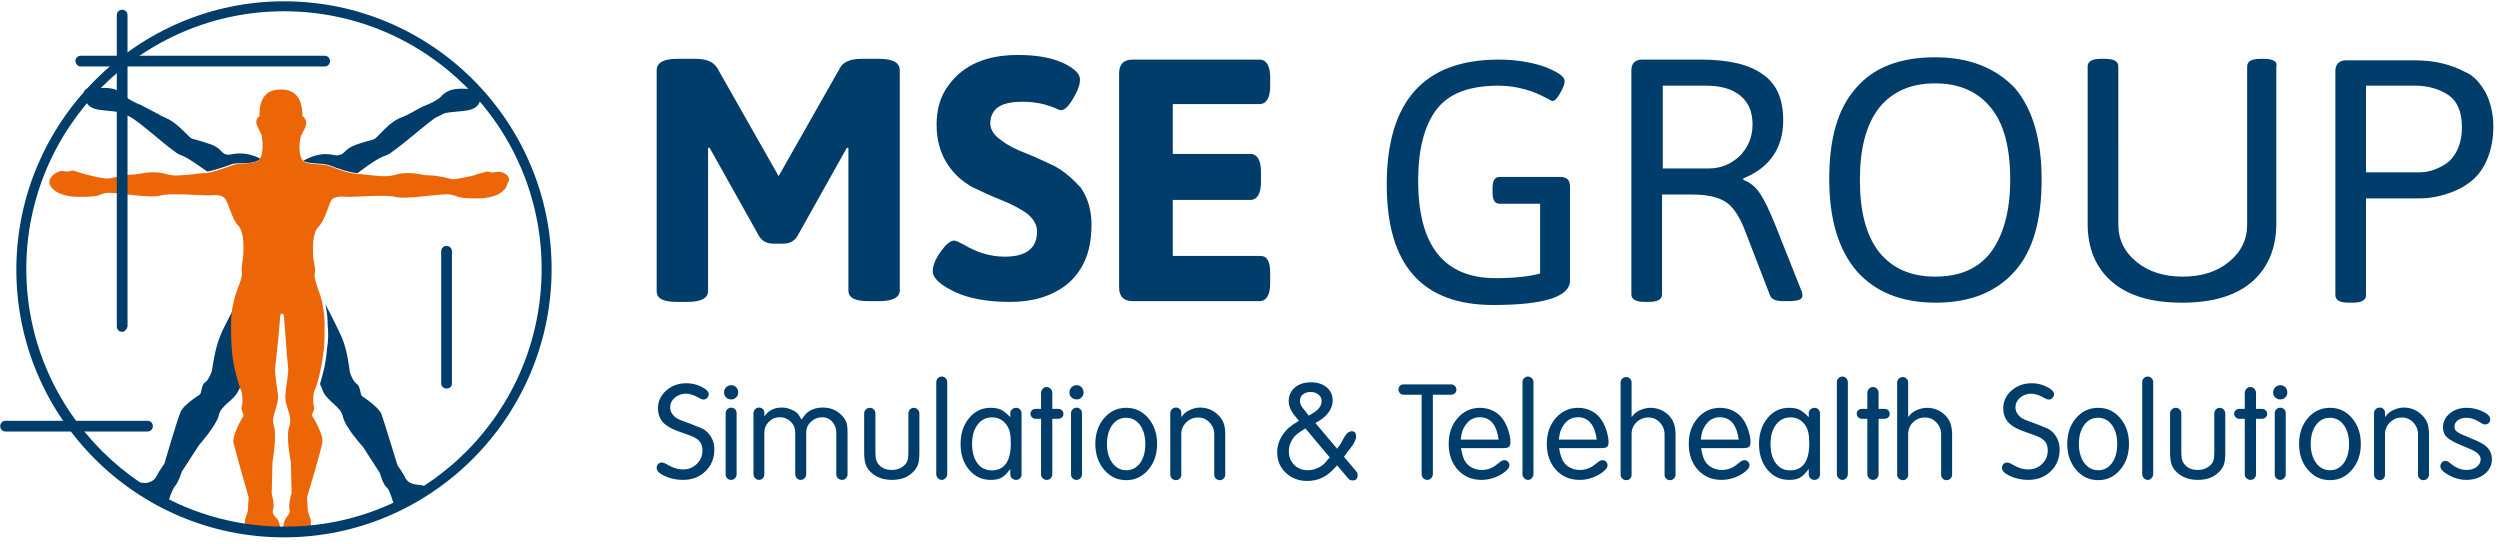
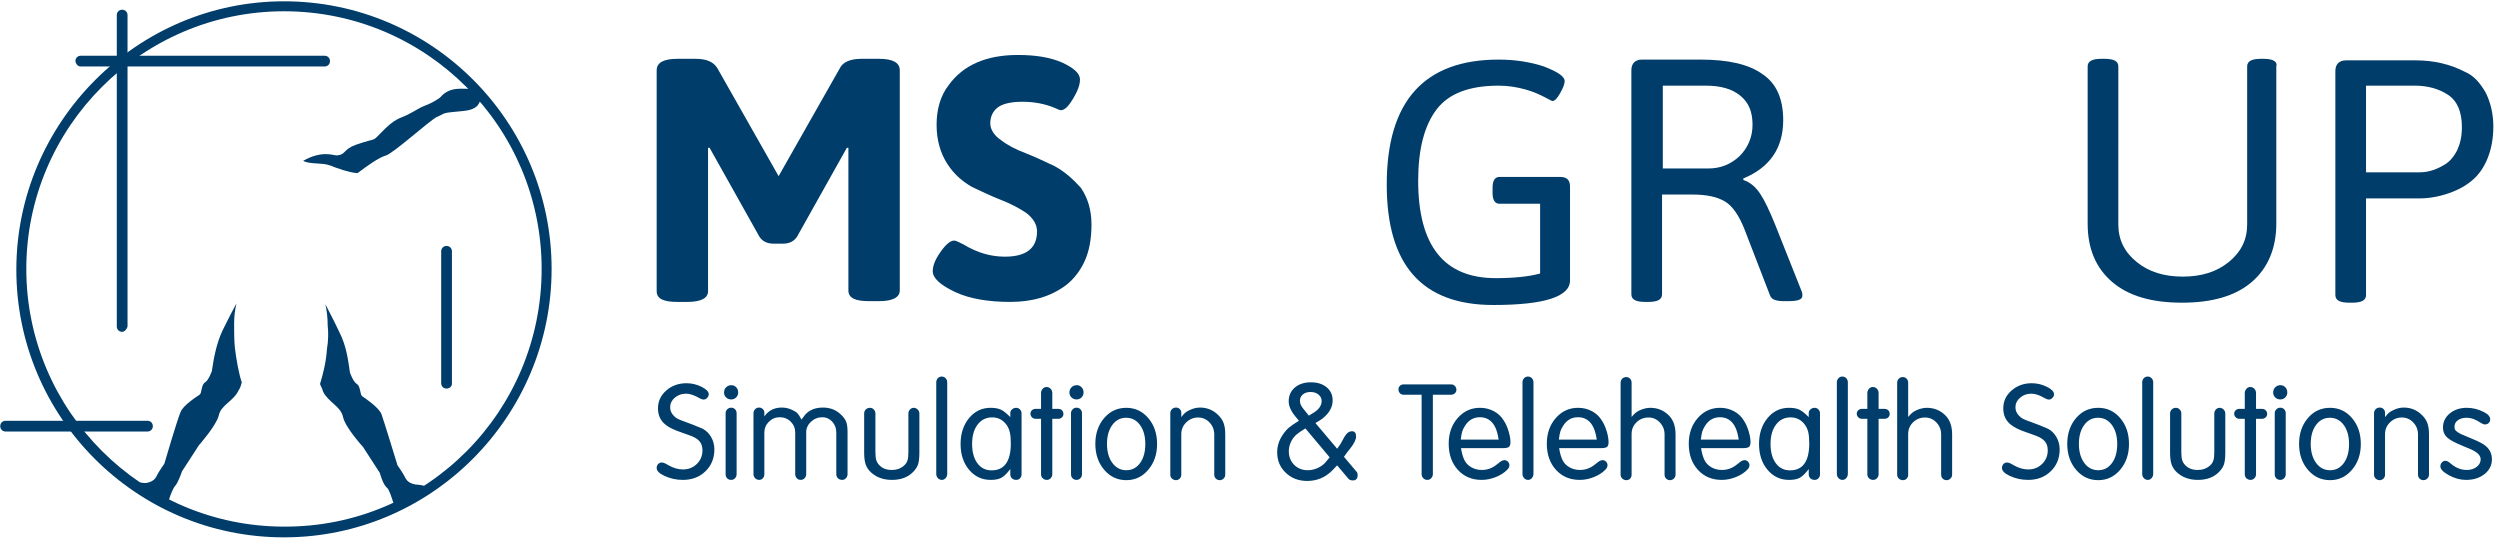
<svg xmlns="http://www.w3.org/2000/svg" width="326" height="71" viewBox="0 0 326 71" fill="none">
  <path d="M19.931 55.57C19.931 55.17 19.631 54.87 19.231 54.87H0.731C0.331 54.87 0.031 55.17 0.031 55.57C0.031 55.97 0.331 56.27 0.731 56.27H19.23C19.631 56.27 19.931 55.97 19.931 55.57Z" fill="#003D6A" />
  <path d="M10.53 8.67H42.33C42.73 8.67 43.03 8.37 43.03 7.97C43.03 7.57 42.73 7.27 42.33 7.27H10.53C10.131 7.27 9.831 7.57 9.831 7.97C9.93 8.47 10.23 8.67 10.53 8.67Z" fill="#003D6A" />
  <path d="M43.03 21.57C44.03 21.97 45.43 22.47 46.53 22.57H46.63C47.83 21.67 49.331 20.57 50.331 20.27C51.331 19.97 55.831 15.87 56.931 15.27C58.331 14.67 57.331 14.77 60.431 14.47C62.531 14.27 62.531 13.27 62.73 12.77C62.831 12.37 63.13 11.47 61.53 11.57C60.431 11.67 58.73 11.17 57.43 12.67C57.13 12.97 56.03 13.57 55.43 13.77C54.83 13.97 54.13 14.47 53.13 14.97C52.13 15.47 51.531 15.37 49.631 17.37C48.431 18.57 49.331 17.87 46.43 18.87C44.73 19.47 45.13 20.17 43.93 20.27C43.43 20.27 42.03 19.57 39.53 20.97C40.43 21.47 41.931 21.17 43.03 21.57V21.57Z" fill="#003D6A" />
-   <path d="M33.73 20.87C33.831 20.87 33.831 20.77 33.93 20.67C31.631 19.57 30.33 20.17 29.83 20.17C28.73 20.17 29.13 19.37 27.33 18.77C24.43 17.77 25.33 18.47 24.13 17.27C22.13 15.27 21.53 15.47 20.63 14.87C19.63 14.37 18.93 13.97 18.33 13.67C17.73 13.47 16.63 12.87 16.33 12.57C15.03 11.07 13.33 11.57 12.23 11.47C10.63 11.37 10.93 12.271 11.03 12.67C11.23 13.17 11.23 14.171 13.33 14.37C16.33 14.671 15.43 14.57 16.83 15.171C18.03 15.671 22.43 19.771 23.43 20.171C24.43 20.471 25.83 21.57 27.03 22.37C28.23 22.171 30.33 21.37 30.33 21.37C31.33 21.17 32.93 21.47 33.73 20.87V20.87Z" fill="#003D6A" />
  <path d="M30.53 42.17C30.53 41.27 30.63 40.47 30.83 39.57C30.33 40.47 29.73 41.67 29.03 43.07C28.13 44.97 27.83 47.07 27.63 48.37C27.63 48.37 27.23 49.57 26.73 49.87C26.23 50.17 26.33 51.27 26.03 51.47C25.73 51.67 23.83 52.87 23.53 53.77C23.13 54.67 21.43 60.47 21.43 60.47C21.43 60.47 20.73 61.47 20.53 61.87C20.33 62.27 20.131 62.77 19.13 62.969C18.53 63.07 18.13 62.669 17.93 63.27C17.83 63.469 20.431 64.97 21.23 65.47C21.53 65.67 21.93 65.57 22.03 65.17C22.23 64.47 22.631 63.57 22.831 63.369C23.23 62.969 23.73 61.469 23.73 61.469L25.931 58.069C25.931 58.069 28.23 55.469 28.53 54.169C28.831 52.769 30.43 52.369 31.13 50.869C31.33 50.569 31.43 50.269 31.53 49.869C31.13 48.669 30.83 46.969 30.63 45.369C30.53 44.37 30.53 43.17 30.53 42.17V42.17Z" fill="#003D6A" />
  <path d="M42.63 45.57C42.53 47.17 42.13 48.77 41.731 50.07C41.831 50.37 42.031 50.67 42.13 51.07C42.83 52.47 44.43 52.97 44.73 54.37C45.031 55.77 47.33 58.27 47.33 58.27L49.53 61.67C49.53 61.67 49.93 63.17 50.43 63.57C50.73 63.77 51.031 64.77 51.23 65.37C51.331 65.77 51.831 66.07 52.13 65.87C53.03 65.37 55.63 64.17 55.53 63.77C55.53 63.17 54.73 63.27 54.13 63.17C53.13 62.97 52.931 62.47 52.73 62.07C52.531 61.67 51.831 60.67 51.831 60.67C51.831 60.67 50.03 54.77 49.731 53.97C49.331 53.071 47.531 51.87 47.231 51.67C46.931 51.471 47.031 50.37 46.531 50.071C46.031 49.771 45.631 48.571 45.631 48.571C45.431 47.27 45.231 45.17 44.231 43.27C43.631 41.97 42.931 40.671 42.431 39.67C42.63 40.57 42.731 41.471 42.731 42.47C42.83 43.27 42.83 44.37 42.63 45.57V45.57Z" fill="#003D6A" />
-   <path d="M65.43 22.47C65.13 22.37 65.13 22.37 64.43 22.47C64.031 22.57 63.83 22.37 63.531 22.37C63.131 22.47 61.931 22.77 61.831 22.87C61.431 22.97 59.63 23.37 59.031 23.37C58.43 23.27 57.131 22.87 56.03 22.87C54.93 22.87 54.73 22.57 53.13 22.57C51.531 22.57 51.531 23.07 49.73 22.97C48.03 22.869 47.13 22.669 46.63 22.669H46.53C45.33 22.569 44.03 22.069 43.03 21.669C42.03 21.27 40.43 21.569 39.63 21.069C38.83 20.469 39.03 18.369 39.23 17.769C39.43 17.269 40.031 16.469 39.93 15.869C39.73 15.17 39.43 15.17 39.43 15.17C39.43 14.07 39.33 11.67 36.63 11.67C33.93 11.67 33.831 13.97 33.831 15.17C33.831 15.17 33.531 15.27 33.431 15.77C33.331 16.27 33.931 17.07 34.131 17.67C34.231 18.17 34.431 20.07 33.831 20.77C33.73 20.87 33.73 20.87 33.631 20.97C32.831 21.47 31.231 21.17 30.231 21.57C30.231 21.57 28.131 22.37 26.931 22.57C26.831 22.57 26.731 22.57 26.631 22.57C26.131 22.57 25.231 22.77 23.43 22.87C21.63 22.97 21.73 22.47 20.03 22.47C18.431 22.47 18.23 22.77 17.13 22.77C16.031 22.77 14.73 23.27 14.13 23.27C13.53 23.371 11.73 22.87 11.33 22.77C11.23 22.77 9.93 22.37 9.63 22.27C9.33 22.17 9.13 22.37 8.73 22.37C8.03 22.27 8.03 22.27 7.73 22.37C7.03 22.57 6.43 23.171 6.43 23.77C6.43 24.27 7.23 25.67 10.33 25.67C13.43 25.67 12.63 25.37 13.83 25.17C15.03 24.97 19.53 25.971 21.03 25.471C22.03 25.17 26.03 25.471 27.03 25.471C27.73 25.471 28.83 25.27 29.33 25.87C29.83 26.471 30.23 28.57 31.03 29.37C31.93 30.27 31.73 32.57 31.73 33.17C31.73 33.67 31.43 34.77 31.53 35.57C31.63 35.87 31.33 36.87 30.93 37.77C30.73 38.37 30.53 38.97 30.43 39.57C30.23 40.37 30.13 41.27 30.13 42.17C30.13 43.17 30.13 44.37 30.23 45.57C30.33 47.17 30.73 48.77 31.13 50.07C31.23 50.47 31.43 50.87 31.53 51.17C31.53 51.17 31.73 52.47 31.53 52.97C31.33 53.47 31.83 53.87 31.73 54.27C31.53 54.571 30.33 56.67 30.429 57.671C30.629 58.571 32.429 64.871 32.429 64.871C32.429 64.871 32.329 66.07 32.329 66.47C32.329 66.97 31.829 67.67 31.93 68.271C32.03 68.871 31.93 68.271 32.03 68.871C32.13 69.371 35.43 69.371 35.83 69.371C35.93 69.371 36.23 68.971 36.33 68.971C36.43 69.071 36.63 69.471 36.83 69.471C37.13 69.471 40.53 69.471 40.53 68.971C40.63 68.371 40.53 69.071 40.53 68.271C40.63 67.671 40.13 66.971 40.13 66.471C40.13 65.971 40.03 64.871 40.03 64.871C40.03 64.871 41.93 58.571 42.03 57.671C42.23 56.771 40.93 54.571 40.73 54.271C40.53 53.971 41.13 53.571 40.93 52.971C40.73 52.471 40.93 51.17 40.93 51.17C41.03 50.87 41.23 50.471 41.33 50.071C41.729 48.871 42.029 47.171 42.23 45.571C42.33 44.471 42.33 43.271 42.33 42.371C42.33 41.471 42.23 40.471 42.029 39.571C41.929 38.971 41.729 38.371 41.529 37.871C41.229 36.971 40.929 36.071 41.029 35.771C41.229 35.071 40.83 33.971 40.83 33.371C40.83 32.871 40.63 30.471 41.529 29.571C42.429 28.671 42.83 26.671 43.23 26.071C43.73 25.471 44.829 25.671 45.529 25.671C46.529 25.671 50.529 25.371 51.529 25.671C53.029 26.071 57.529 25.171 58.729 25.371C59.929 25.571 59.229 25.871 62.229 25.871C65.329 25.871 66.129 24.471 66.129 23.971C66.731 23.27 66.13 22.67 65.43 22.47V22.47ZM37.73 66.37C37.93 66.87 37.53 67.17 37.23 67.67C36.93 68.07 37.03 68.87 36.73 68.87C36.43 68.87 36.53 68.07 36.13 67.67C35.73 67.17 35.43 66.97 35.63 66.37C35.83 65.87 35.43 64.37 35.43 64.37L35.53 60.27C35.53 60.27 36.13 56.87 35.73 55.57C35.23 54.27 36.43 52.97 36.23 51.37C36.03 49.77 35.73 48.37 35.93 47.57C36.03 46.77 36.53 41.87 36.53 41.27C36.53 40.77 37.03 40.77 37.03 41.27C37.13 42.37 37.43 46.87 37.53 47.57C37.73 48.47 37.331 49.87 37.23 51.37C37.03 52.97 38.23 54.17 37.73 55.57C37.23 56.87 37.93 60.27 37.93 60.27L38.03 64.37C37.931 64.37 37.63 65.87 37.73 66.37Z" fill="#EC6608" />
  <path d="M58.23 50.67C57.831 50.67 57.531 50.37 57.531 49.97V32.77C57.531 32.37 57.831 32.07 58.23 32.07C58.63 32.07 58.931 32.37 58.931 32.77V50.07C58.931 50.37 58.63 50.67 58.23 50.67Z" fill="#003D6A" />
  <path d="M15.93 43.27C15.53 43.27 15.23 42.97 15.23 42.57V1.97C15.23 1.57 15.53 1.27 15.93 1.27C16.33 1.27 16.63 1.57 16.63 1.97V42.57C16.53 42.97 16.23 43.27 15.93 43.27Z" fill="#003D6A" />
  <path d="M37.03 70.07C17.73 70.07 2.13 54.37 2.13 35.17C2.13 15.97 17.83 0.17 37.03 0.17C56.33 0.17 71.93 15.87 71.93 35.07C71.93 54.27 56.33 70.07 37.03 70.07ZM37.03 1.47C18.53 1.47 3.43 16.57 3.43 35.07C3.43 53.57 18.53 68.67 37.03 68.67C55.63 68.77 70.63 53.67 70.63 35.07C70.63 16.57 55.63 1.47 37.03 1.47Z" fill="#003D6A" />
  <path d="M114.63 7.67H112.331C110.931 7.67 109.931 8.07 109.531 8.87L101.531 22.97L93.531 8.87C93.03 8.07 92.13 7.67 90.731 7.67H88.331C86.53 7.67 85.63 8.17 85.63 9.17V37.97C85.63 38.97 86.53 39.37 88.331 39.37H89.63C91.431 39.37 92.331 38.87 92.331 37.97V19.27H92.53L99.03 30.87C99.43 31.47 100.03 31.77 100.831 31.77H102.13C102.931 31.77 103.53 31.47 103.931 30.87L110.431 19.27H110.631V37.87C110.631 38.87 111.53 39.27 113.331 39.27H114.63C116.431 39.27 117.331 38.77 117.331 37.87V9.17C117.331 8.17 116.43 7.67 114.63 7.67V7.67Z" fill="#003D6A" />
  <path d="M137.531 21.67C136.23 21.07 135.03 20.47 133.731 19.97C132.431 19.47 131.431 18.97 130.531 18.27C129.631 17.669 129.131 16.87 129.131 16.07C129.131 15.27 129.431 14.569 130.03 14.069C130.631 13.569 131.731 13.269 133.33 13.269C134.93 13.269 136.331 13.569 137.531 14.069C137.93 14.269 138.231 14.37 138.331 14.37C138.831 14.37 139.331 13.87 139.931 12.87C140.531 11.869 140.83 11.069 140.83 10.369C140.83 9.569 140.03 8.869 138.531 8.169C136.931 7.469 135.031 7.169 132.731 7.169C128.631 7.169 125.631 8.469 123.73 11.069C122.631 12.469 122.131 14.269 122.131 16.269C122.131 18.269 122.631 19.969 123.53 21.369C124.43 22.769 125.531 23.669 126.731 24.369C128.031 24.97 129.231 25.569 130.531 26.07C131.831 26.57 132.931 27.169 133.83 27.77C134.73 28.47 135.23 29.27 135.23 30.169C135.23 32.37 133.83 33.469 131.03 33.469C129.23 33.469 127.43 32.969 125.63 31.869C125.03 31.569 124.63 31.369 124.43 31.369C123.93 31.369 123.33 31.869 122.63 32.87C121.929 33.87 121.63 34.67 121.63 35.37C121.63 36.27 122.63 37.17 124.53 38.07C126.43 38.97 128.93 39.37 131.73 39.37C134.63 39.37 137.03 38.67 139.03 37.17C140.03 36.37 140.83 35.37 141.43 34.07C142.03 32.77 142.33 31.17 142.33 29.27C142.33 27.37 141.83 25.77 140.93 24.47C139.931 23.37 138.83 22.37 137.531 21.67V21.67Z" fill="#003D6A" />
-   <path d="M164.33 33.37H152.93V26.07H163.03C163.93 26.07 164.43 25.27 164.43 23.77V22.37C164.43 20.87 163.93 20.07 163.03 20.07L152.93 20.07V13.57H164.23C165.13 13.57 165.63 12.77 165.63 11.27L165.631 10.07C165.631 8.57 165.131 7.77 164.231 7.77L147.73 7.77C146.53 7.77 145.93 8.37 145.93 9.57V37.47C145.93 38.67 146.53 39.27 147.73 39.27L164.23 39.27C165.13 39.27 165.63 38.47 165.63 36.97V35.57C165.631 34.07 165.23 33.37 164.33 33.37V33.37Z" fill="#003D6A" />
  <path d="M203.43 23.07H195.531C194.93 23.07 194.631 23.57 194.631 24.47V25.169C194.631 26.07 194.931 26.57 195.531 26.57L200.831 26.57V35.67C199.33 36.07 197.43 36.27 195.03 36.27C188.33 36.27 184.93 32.07 184.93 23.57C184.93 19.47 185.731 16.37 187.33 14.27C188.93 12.17 191.63 11.17 195.43 11.17C196.731 11.17 197.83 11.37 198.93 11.67C200.03 11.97 200.83 12.37 201.43 12.67C202.031 12.97 202.33 13.17 202.43 13.17C202.73 13.17 203.031 12.87 203.43 12.17C203.83 11.47 204.031 10.97 204.031 10.57C204.031 9.97 203.131 9.37 201.331 8.67C199.53 8.07 197.531 7.771 195.431 7.771C185.731 7.771 180.831 13.171 180.831 24.07C180.831 34.57 185.431 39.771 194.731 39.771C201.431 39.771 204.731 38.671 204.731 36.571V24.37C204.731 23.47 204.33 23.07 203.43 23.07V23.07Z" fill="#003D6A" />
  <path d="M231.43 29.17C230.73 27.47 230.13 26.17 229.53 25.27C228.93 24.37 228.23 23.77 227.33 23.47V23.27C230.73 21.87 232.53 19.369 232.53 15.67C232.53 12.87 231.63 10.87 229.83 9.67C228.03 8.37 225.33 7.77 221.73 7.77H214.13C213.23 7.77 212.73 8.27 212.73 9.17V38.37C212.73 39.069 213.331 39.37 214.531 39.37L214.93 39.37C216.13 39.37 216.731 39.07 216.731 38.37V25.37H220.73C222.531 25.37 223.931 25.67 224.931 26.27C225.931 26.87 226.731 28.07 227.431 29.77L230.831 38.569C231.031 39.069 231.631 39.27 232.631 39.27L233.13 39.27C234.431 39.27 235.03 39.07 235.03 38.57C235.03 38.47 235.03 38.17 234.93 37.97L231.43 29.17V29.17ZM222.731 21.97H216.83V11.17H222.43C224.33 11.17 225.831 11.57 226.93 12.47C228.03 13.37 228.53 14.57 228.53 16.27C228.53 17.87 227.93 19.27 226.83 20.37C225.631 21.47 224.33 21.97 222.731 21.97V21.97Z" fill="#003D6A" />
-   <path d="M252.33 7.47C247.83 7.47 244.33 8.77 242.03 11.47C239.63 14.17 238.531 18.07 238.531 23.369C238.531 28.569 239.731 32.57 242.131 35.369C244.531 38.069 247.931 39.469 252.43 39.469C256.93 39.469 260.33 38.069 262.73 35.369C265.13 32.669 266.23 28.669 266.23 23.369C266.23 18.17 265.03 14.169 262.73 11.47C260.23 8.87 256.831 7.47 252.33 7.47ZM259.63 32.87C257.93 35.07 255.53 36.07 252.33 36.07C249.13 36.07 246.73 34.97 245.03 32.87C243.33 30.67 242.53 27.57 242.53 23.47C242.53 19.37 243.33 16.27 245.03 14.07C246.73 11.97 249.13 10.87 252.33 10.87C255.53 10.87 257.93 11.97 259.63 14.07C261.33 16.17 262.131 19.27 262.131 23.47C262.13 27.57 261.23 30.67 259.63 32.87Z" fill="#003D6A" />
  <path d="M295.231 7.67H294.83C293.63 7.67 293.03 7.97 293.03 8.67V29.27C293.03 31.27 292.23 32.87 290.63 34.17C289.03 35.47 287.03 36.07 284.63 36.07C282.23 36.07 280.23 35.47 278.63 34.17C277.03 32.87 276.23 31.27 276.23 29.27L276.231 8.67C276.231 7.97 275.63 7.67 274.43 7.67L274.031 7.67C272.831 7.67 272.23 7.97 272.23 8.67V29.17C272.23 32.47 273.33 34.97 275.43 36.77C277.53 38.57 280.531 39.47 284.53 39.47C288.53 39.47 291.531 38.57 293.63 36.77C295.73 34.969 296.831 32.37 296.831 29.17V8.67C297.03 8.07 296.431 7.67 295.231 7.67V7.67Z" fill="#003D6A" />
  <path d="M324.13 12.07C323.43 10.87 322.63 9.87 321.43 9.37C319.53 8.37 317.33 7.87 315.03 7.87L305.93 7.87C305.031 7.87 304.531 8.37 304.531 9.27V38.47C304.531 39.17 305.131 39.47 306.331 39.47H306.731C307.931 39.47 308.531 39.17 308.531 38.47L308.53 25.87H315.53C316.93 25.87 318.43 25.57 319.931 24.97C320.931 24.57 321.731 24.07 322.431 23.47C323.131 22.87 323.831 21.97 324.331 20.77C324.831 19.57 325.131 18.17 325.131 16.47C325.13 14.77 324.731 13.27 324.13 12.07V12.07ZM320.431 19.57C320.031 20.37 319.531 20.97 318.931 21.37C317.831 22.07 316.73 22.47 315.53 22.47H308.53V11.17H314.93C316.53 11.17 318.03 11.57 319.23 12.37C320.43 13.17 321.03 14.57 321.03 16.57C321.03 17.77 320.83 18.67 320.431 19.57V19.57Z" fill="#003D6A" />
  <path d="M90.305 55.363L91.601 55.892C92.067 56.131 92.443 56.495 92.727 56.983C93.012 57.472 93.154 58.013 93.154 58.604C93.154 59.753 92.767 60.703 91.994 61.453C91.22 62.204 90.237 62.579 89.042 62.579C88.178 62.579 87.365 62.397 86.603 62.034C85.955 61.726 85.63 61.391 85.63 61.027C85.63 60.822 85.693 60.652 85.818 60.515C85.943 60.379 86.103 60.31 86.296 60.31C86.444 60.31 86.614 60.361 86.808 60.464L87.166 60.669C87.803 61.032 88.434 61.215 89.059 61.215C89.776 61.215 90.379 60.975 90.867 60.498C91.357 60.02 91.601 59.429 91.601 58.724C91.601 58.223 91.465 57.819 91.192 57.513C90.919 57.205 90.458 56.944 89.81 56.728L88.855 56.387C87.899 56.068 87.211 55.732 86.791 55.38C86.13 54.868 85.801 54.157 85.801 53.247C85.801 52.326 86.162 51.55 86.884 50.919C87.606 50.288 88.485 49.972 89.52 49.972C90.203 49.972 90.856 50.128 91.482 50.441C92.108 50.754 92.42 51.075 92.42 51.405C92.42 51.576 92.352 51.735 92.215 51.883C92.079 52.03 91.926 52.104 91.755 52.104L91.601 52.087L91.294 51.968L90.953 51.781C90.396 51.484 89.895 51.337 89.452 51.337C88.883 51.337 88.397 51.51 87.993 51.857C87.589 52.204 87.388 52.622 87.388 53.111C87.388 53.521 87.535 53.879 87.831 54.186C87.979 54.357 88.152 54.496 88.351 54.604C88.55 54.712 88.883 54.845 89.35 55.004L90.305 55.363V55.363ZM96.054 61.846C96.054 62.039 95.986 62.209 95.849 62.358C95.713 62.505 95.542 62.579 95.338 62.579C95.133 62.579 94.962 62.511 94.826 62.374C94.689 62.238 94.621 62.062 94.621 61.846V53.879C94.621 53.685 94.692 53.517 94.834 53.375C94.976 53.233 95.15 53.162 95.355 53.162C95.548 53.162 95.713 53.23 95.849 53.367C95.986 53.504 96.054 53.674 96.054 53.879V61.846V61.846ZM94.416 51.183C94.416 50.91 94.507 50.682 94.689 50.501C94.871 50.319 95.099 50.228 95.371 50.228C95.622 50.228 95.832 50.319 96.003 50.501C96.174 50.682 96.258 50.91 96.258 51.183C96.258 51.434 96.171 51.647 95.994 51.823C95.818 51.999 95.605 52.087 95.355 52.087C95.093 52.087 94.871 52.002 94.689 51.831C94.507 51.661 94.416 51.445 94.416 51.183V51.183ZM104.515 54.715C104.584 54.624 104.68 54.493 104.806 54.322C104.885 54.22 104.964 54.117 105.044 54.015C105.602 53.435 106.358 53.145 107.313 53.145C108.268 53.145 109.065 53.464 109.702 54.103C110.02 54.413 110.236 54.718 110.35 55.019C110.464 55.323 110.52 55.758 110.52 56.33V61.826C110.52 62.03 110.452 62.209 110.313 62.358C110.176 62.505 110.014 62.579 109.829 62.579C109.61 62.579 109.429 62.511 109.278 62.374C109.127 62.238 109.053 62.059 109.053 61.843V56.395C109.053 55.846 108.877 55.377 108.527 54.99C108.175 54.601 107.751 54.408 107.254 54.408C106.676 54.408 106.176 54.601 105.758 54.987C105.34 55.377 105.129 55.843 105.129 56.389V61.809C105.129 62.028 105.061 62.209 104.925 62.358C104.789 62.505 104.612 62.579 104.396 62.579C104.203 62.579 104.038 62.505 103.901 62.358C103.765 62.209 103.696 62.028 103.696 61.811V56.404C103.696 55.846 103.504 55.374 103.114 54.987C102.727 54.601 102.246 54.408 101.675 54.408C101.126 54.408 100.654 54.604 100.262 54.996C99.867 55.389 99.671 55.858 99.671 56.404V61.828C99.671 62.044 99.605 62.224 99.477 62.366C99.346 62.508 99.187 62.579 98.997 62.579C98.795 62.579 98.618 62.505 98.473 62.358C98.329 62.209 98.254 62.034 98.254 61.828V53.896C98.254 53.691 98.323 53.515 98.459 53.367C98.595 53.219 98.772 53.145 98.988 53.145C99.17 53.145 99.329 53.208 99.466 53.336C99.602 53.464 99.671 53.617 99.671 53.802V54.288L99.96 53.947C100.472 53.412 101.132 53.145 101.939 53.145C102.36 53.145 102.761 53.225 103.142 53.384C103.523 53.543 103.796 53.705 103.961 53.87C104.126 54.035 104.311 54.316 104.515 54.715V54.715ZM119.887 59.025C119.887 59.707 119.827 60.222 119.707 60.575C119.588 60.924 119.358 61.266 119.017 61.593C118.357 62.249 117.453 62.579 116.304 62.579C115.201 62.579 114.291 62.249 113.574 61.593C113.256 61.3 113.028 60.961 112.892 60.583C112.755 60.202 112.687 59.685 112.687 59.025V53.927C112.687 53.711 112.758 53.535 112.903 53.392C113.046 53.251 113.227 53.179 113.446 53.179C113.642 53.179 113.81 53.253 113.946 53.401C114.086 53.546 114.154 53.722 114.154 53.927V59.005C114.154 59.437 114.194 59.776 114.274 60.026C114.353 60.273 114.496 60.495 114.697 60.688C115.073 61.084 115.61 61.283 116.312 61.283C116.947 61.283 117.478 61.084 117.91 60.688C118.115 60.507 118.255 60.29 118.334 60.043C118.413 59.793 118.453 59.449 118.453 59.005V53.927C118.453 53.722 118.522 53.546 118.658 53.401C118.794 53.253 118.96 53.179 119.153 53.179C119.346 53.179 119.517 53.253 119.664 53.401C119.813 53.549 119.887 53.722 119.887 53.927V59.025V59.025ZM123.52 61.777C123.52 61.993 123.451 62.181 123.315 62.34C123.179 62.5 123.014 62.579 122.821 62.579C122.616 62.579 122.442 62.502 122.301 62.349C122.158 62.195 122.087 62.016 122.087 61.811V49.852C122.087 49.648 122.155 49.472 122.292 49.324C122.428 49.176 122.599 49.102 122.804 49.102C123.009 49.102 123.179 49.176 123.315 49.324C123.451 49.472 123.52 49.648 123.52 49.852V61.777V61.777ZM131.743 54.391V53.836C131.743 53.668 131.819 53.515 131.97 53.381C132.121 53.247 132.303 53.179 132.51 53.179C132.709 53.179 132.874 53.251 133.008 53.392C133.142 53.535 133.21 53.7 133.21 53.893V61.865C133.21 62.07 133.142 62.238 133.005 62.374C132.869 62.511 132.704 62.579 132.51 62.579C132.294 62.579 132.112 62.511 131.964 62.377C131.817 62.241 131.743 62.073 131.743 61.871V61.163C131.322 61.72 130.941 62.096 130.6 62.289C130.258 62.483 129.787 62.579 129.184 62.579C128.047 62.579 127.108 62.139 126.369 61.26C125.63 60.379 125.26 59.258 125.26 57.896C125.26 56.546 125.627 55.423 126.364 54.524C127.099 53.628 128.032 53.179 129.164 53.179C129.73 53.179 130.179 53.259 130.512 53.416C130.847 53.572 131.257 53.896 131.743 54.391V54.391ZM129.371 54.425C128.587 54.425 127.956 54.74 127.478 55.368C127 56 126.762 56.836 126.762 57.879C126.762 58.934 126.989 59.773 127.444 60.398C127.899 61.021 128.519 61.334 129.303 61.334C130.975 61.334 131.811 60.16 131.811 57.811C131.811 57.2 131.766 56.705 131.674 56.33C131.584 55.957 131.424 55.622 131.197 55.326C130.73 54.726 130.122 54.425 129.371 54.425ZM135.752 54.612H135.035C134.854 54.612 134.697 54.547 134.566 54.413C134.435 54.279 134.37 54.129 134.37 53.955C134.37 53.771 134.435 53.617 134.566 53.498C134.697 53.375 134.859 53.316 135.052 53.316H135.752V51.251C135.752 51.047 135.82 50.865 135.959 50.706C136.096 50.547 136.263 50.467 136.46 50.467C136.679 50.467 136.861 50.543 137.003 50.697C137.148 50.851 137.219 51.035 137.219 51.251V53.316H137.987C138.192 53.316 138.356 53.378 138.481 53.506C138.607 53.631 138.669 53.793 138.669 53.99C138.669 54.163 138.604 54.311 138.473 54.43C138.342 54.553 138.18 54.612 137.987 54.612H137.219V61.848C137.219 62.039 137.151 62.209 137.011 62.358C136.875 62.505 136.707 62.579 136.511 62.579C136.303 62.579 136.127 62.511 135.976 62.374C135.826 62.238 135.752 62.062 135.752 61.848V54.612V54.612ZM141.092 61.846C141.092 62.039 141.024 62.209 140.887 62.358C140.75 62.505 140.58 62.579 140.375 62.579C140.171 62.579 140 62.511 139.863 62.374C139.727 62.238 139.659 62.062 139.659 61.846V53.879C139.659 53.685 139.73 53.517 139.872 53.375C140.014 53.233 140.188 53.162 140.392 53.162C140.586 53.162 140.75 53.23 140.887 53.367C141.024 53.504 141.092 53.674 141.092 53.879V61.846ZM139.454 51.183C139.454 50.91 139.545 50.682 139.727 50.501C139.909 50.319 140.136 50.228 140.409 50.228C140.66 50.228 140.87 50.319 141.041 50.501C141.211 50.682 141.296 50.91 141.296 51.183C141.296 51.434 141.208 51.647 141.032 51.823C140.856 51.999 140.643 52.087 140.392 52.087C140.131 52.087 139.909 52.002 139.727 51.831C139.545 51.661 139.454 51.445 139.454 51.183ZM142.832 57.879C142.832 56.54 143.213 55.423 143.974 54.524C144.736 53.628 145.703 53.179 146.874 53.179C148.023 53.179 148.978 53.628 149.741 54.524C150.503 55.423 150.884 56.546 150.884 57.896C150.884 59.235 150.5 60.355 149.732 61.26C148.965 62.161 148.012 62.613 146.874 62.613C145.715 62.613 144.751 62.161 143.983 61.26C143.215 60.355 142.832 59.23 142.832 57.879ZM146.84 54.476C146.101 54.476 145.501 54.791 145.041 55.42C144.58 56.051 144.35 56.87 144.35 57.879C144.35 58.9 144.583 59.727 145.05 60.364C145.516 60.998 146.124 61.317 146.874 61.317C147.614 61.317 148.211 61.004 148.666 60.381C149.121 59.756 149.348 58.928 149.348 57.896C149.348 56.876 149.118 56.051 148.658 55.42C148.197 54.791 147.591 54.476 146.84 54.476V54.476ZM154.04 54.391C154.233 54.137 154.401 53.95 154.543 53.828C154.685 53.708 154.87 53.594 155.098 53.492C155.553 53.262 156.019 53.145 156.497 53.145C156.951 53.145 157.383 53.23 157.793 53.401C158.202 53.572 158.566 53.822 158.885 54.154C159.203 54.462 159.431 54.806 159.567 55.187C159.704 55.57 159.772 56.051 159.772 56.631V61.897C159.772 62.09 159.701 62.258 159.559 62.4C159.417 62.542 159.249 62.613 159.055 62.613C158.851 62.613 158.68 62.545 158.544 62.408C158.407 62.272 158.339 62.102 158.339 61.894V56.648C158.339 56.042 158.134 55.525 157.725 55.09C157.315 54.658 156.821 54.442 156.241 54.442C155.638 54.442 155.121 54.652 154.689 55.075C154.256 55.499 154.04 56.006 154.04 56.6V61.911C154.04 62.104 153.972 62.272 153.836 62.408C153.699 62.545 153.534 62.613 153.341 62.613C153.147 62.613 152.977 62.545 152.829 62.408C152.681 62.272 152.607 62.107 152.607 61.914V53.879C152.607 53.674 152.678 53.501 152.82 53.358C152.962 53.216 153.142 53.145 153.358 53.145C153.551 53.145 153.713 53.211 153.844 53.341C153.975 53.472 154.04 53.628 154.04 53.81V54.391V54.391Z" fill="#003D6A" />
  <path d="M292.719 54.612H292.003C291.821 54.612 291.665 54.547 291.534 54.413C291.403 54.279 291.337 54.129 291.337 53.955C291.337 53.771 291.403 53.617 291.534 53.498C291.665 53.375 291.827 53.316 292.02 53.316H292.719V51.251C292.719 51.047 292.788 50.865 292.927 50.706C293.063 50.547 293.231 50.467 293.427 50.467C293.647 50.467 293.828 50.543 293.97 50.697C294.115 50.851 294.186 51.035 294.186 51.251V53.316H294.954C295.159 53.316 295.324 53.378 295.449 53.506C295.574 53.631 295.637 53.793 295.637 53.99C295.637 54.163 295.571 54.311 295.44 54.43C295.31 54.553 295.147 54.612 294.954 54.612H294.186V61.848C294.186 62.039 294.118 62.209 293.979 62.358C293.842 62.505 293.675 62.579 293.478 62.579C293.271 62.579 293.095 62.511 292.944 62.374C292.794 62.238 292.719 62.062 292.719 61.848V54.612V54.612ZM298.059 61.846C298.059 62.039 297.991 62.209 297.854 62.358C297.718 62.505 297.548 62.579 297.343 62.579C297.138 62.579 296.968 62.511 296.831 62.374C296.694 62.238 296.626 62.062 296.626 61.846V53.879C296.626 53.685 296.697 53.518 296.84 53.375C296.981 53.233 297.155 53.162 297.36 53.162C297.553 53.162 297.718 53.23 297.854 53.367C297.991 53.504 298.059 53.674 298.059 53.879V61.846V61.846ZM296.421 51.183C296.421 50.91 296.513 50.682 296.694 50.501C296.876 50.319 297.104 50.228 297.377 50.228C297.627 50.228 297.837 50.319 298.008 50.501C298.179 50.682 298.264 50.91 298.264 51.183C298.264 51.434 298.176 51.647 298 51.823C297.823 51.999 297.61 52.087 297.36 52.087C297.098 52.087 296.876 52.002 296.694 51.831C296.513 51.661 296.421 51.445 296.421 51.183V51.183ZM299.799 57.879C299.799 56.54 300.18 55.423 300.942 54.524C301.704 53.628 302.671 53.179 303.842 53.179C304.991 53.179 305.946 53.628 306.708 54.524C307.47 55.423 307.851 56.546 307.851 57.896C307.851 59.235 307.468 60.355 306.7 61.26C305.932 62.161 304.979 62.613 303.842 62.613C302.682 62.613 301.718 62.161 300.95 61.26C300.183 60.355 299.799 59.23 299.799 57.879V57.879ZM303.808 54.476C303.069 54.476 302.469 54.791 302.008 55.42C301.548 56.051 301.318 56.87 301.318 57.879C301.318 58.9 301.55 59.727 302.017 60.364C302.483 60.998 303.092 61.317 303.842 61.317C304.581 61.317 305.179 61.004 305.633 60.381C306.088 59.756 306.316 58.928 306.316 57.896C306.316 56.876 306.086 56.051 305.625 55.42C305.164 54.791 304.559 54.476 303.808 54.476V54.476ZM311.008 54.391C311.201 54.137 311.368 53.95 311.511 53.828C311.653 53.708 311.838 53.594 312.065 53.492C312.52 53.262 312.986 53.145 313.464 53.145C313.919 53.145 314.351 53.23 314.761 53.401C315.17 53.572 315.534 53.822 315.852 54.154C316.171 54.462 316.398 54.806 316.535 55.187C316.671 55.57 316.74 56.051 316.74 56.631V61.897C316.74 62.09 316.668 62.258 316.526 62.4C316.384 62.542 316.216 62.613 316.023 62.613C315.818 62.613 315.648 62.545 315.511 62.408C315.375 62.272 315.306 62.102 315.306 61.894V56.648C315.306 56.042 315.102 55.525 314.692 55.09C314.283 54.658 313.788 54.442 313.208 54.442C312.605 54.442 312.088 54.652 311.656 55.075C311.223 55.499 311.008 56.006 311.008 56.6V61.911C311.008 62.104 310.939 62.272 310.803 62.408C310.666 62.545 310.501 62.613 310.308 62.613C310.115 62.613 309.944 62.545 309.796 62.408C309.649 62.272 309.574 62.107 309.574 61.914V53.879C309.574 53.674 309.645 53.501 309.788 53.358C309.93 53.216 310.109 53.145 310.325 53.145C310.518 53.145 310.681 53.211 310.811 53.341C310.942 53.472 311.008 53.628 311.008 53.81V54.391V54.391ZM321.226 58.183C320.169 57.754 319.461 57.373 319.102 57.043C318.744 56.714 318.565 56.284 318.565 55.749C318.565 55.014 318.861 54.399 319.452 53.91C320.043 53.424 320.782 53.179 321.67 53.179C322.443 53.179 323.188 53.364 323.905 53.736C324.451 54.01 324.723 54.325 324.723 54.686C324.723 54.877 324.658 55.036 324.53 55.161C324.403 55.283 324.243 55.346 324.059 55.346C323.964 55.346 323.879 55.332 323.802 55.303C323.726 55.275 323.618 55.218 323.478 55.127L323.023 54.86C322.571 54.604 322.105 54.476 321.622 54.476C321.17 54.476 320.797 54.584 320.504 54.8C320.211 55.016 320.066 55.292 320.066 55.633C320.066 55.804 320.089 55.935 320.135 56.025C320.18 56.116 320.285 56.219 320.45 56.333C320.615 56.446 320.78 56.54 320.945 56.619C321.11 56.699 321.42 56.83 321.875 57.012C322.25 57.16 322.605 57.31 322.941 57.464C323.276 57.618 323.552 57.763 323.768 57.896C324.553 58.374 324.946 59.039 324.946 59.889C324.946 60.66 324.627 61.303 323.99 61.814C323.353 62.323 322.546 62.579 321.568 62.579C320.828 62.579 320.086 62.377 319.341 61.974C318.596 61.57 318.224 61.181 318.224 60.805C318.224 60.612 318.289 60.444 318.42 60.302C318.551 60.16 318.702 60.088 318.872 60.088C318.986 60.088 319.099 60.12 319.213 60.182C319.327 60.245 319.48 60.361 319.674 60.532C320.288 61.032 320.953 61.283 321.67 61.283C322.182 61.283 322.611 61.149 322.958 60.882C323.305 60.614 323.478 60.284 323.478 59.886C323.478 59.363 322.989 58.906 322.011 58.508L321.226 58.183V58.183Z" fill="#003D6A" />
  <path d="M265.731 55.363L267.027 55.892C267.493 56.131 267.869 56.495 268.153 56.983C268.438 57.472 268.58 58.013 268.58 58.604C268.58 59.753 268.193 60.703 267.42 61.453C266.646 62.204 265.663 62.579 264.469 62.579C263.604 62.579 262.791 62.397 262.029 62.034C261.381 61.726 261.057 61.391 261.057 61.027C261.057 60.822 261.119 60.652 261.244 60.515C261.369 60.379 261.529 60.31 261.722 60.31C261.87 60.31 262.04 60.361 262.234 60.464L262.592 60.669C263.229 61.032 263.86 61.215 264.486 61.215C265.202 61.215 265.805 60.975 266.293 60.498C266.783 60.02 267.027 59.429 267.027 58.724C267.027 58.223 266.891 57.819 266.618 57.513C266.345 57.205 265.884 56.944 265.236 56.728L264.281 56.387C263.325 56.068 262.637 55.732 262.217 55.38C261.557 54.868 261.227 54.157 261.227 53.247C261.227 52.326 261.588 51.55 262.31 50.919C263.032 50.288 263.911 49.972 264.946 49.972C265.629 49.972 266.282 50.128 266.908 50.441C267.534 50.754 267.846 51.075 267.846 51.405C267.846 51.576 267.778 51.735 267.641 51.883C267.505 52.03 267.352 52.104 267.181 52.104L267.027 52.087L266.72 51.968L266.379 51.781C265.822 51.484 265.321 51.337 264.878 51.337C264.309 51.337 263.823 51.51 263.419 51.857C263.015 52.204 262.814 52.622 262.814 53.111C262.814 53.521 262.961 53.879 263.257 54.186C263.405 54.357 263.578 54.496 263.778 54.604C263.977 54.712 264.309 54.845 264.776 55.004L265.731 55.363V55.363ZM269.57 57.879C269.57 56.54 269.95 55.423 270.712 54.524C271.474 53.628 272.441 53.179 273.612 53.179C274.761 53.179 275.716 53.628 276.479 54.524C277.24 55.423 277.621 56.546 277.621 57.896C277.621 59.235 277.238 60.355 276.47 61.26C275.703 62.161 274.75 62.613 273.612 62.613C272.453 62.613 271.488 62.161 270.721 61.26C269.953 60.355 269.57 59.23 269.57 57.879ZM273.578 54.476C272.839 54.476 272.239 54.791 271.779 55.42C271.318 56.051 271.088 56.87 271.088 57.879C271.088 58.9 271.321 59.727 271.787 60.364C272.253 60.998 272.862 61.317 273.612 61.317C274.351 61.317 274.949 61.004 275.404 60.381C275.859 59.756 276.086 58.928 276.086 57.896C276.086 56.876 275.856 56.051 275.395 55.42C274.935 54.791 274.329 54.476 273.578 54.476V54.476ZM280.778 61.777C280.778 61.993 280.709 62.181 280.573 62.34C280.436 62.5 280.272 62.579 280.079 62.579C279.874 62.579 279.7 62.502 279.558 62.349C279.416 62.195 279.345 62.016 279.345 61.811V49.852C279.345 49.648 279.413 49.472 279.55 49.324C279.686 49.176 279.856 49.102 280.061 49.102C280.266 49.102 280.436 49.176 280.573 49.324C280.709 49.472 280.778 49.648 280.778 49.852V61.777V61.777ZM290.178 59.025C290.178 59.707 290.118 60.222 289.999 60.575C289.879 60.924 289.649 61.266 289.308 61.593C288.648 62.249 287.744 62.579 286.595 62.579C285.492 62.579 284.582 62.249 283.866 61.593C283.547 61.3 283.319 60.961 283.183 60.583C283.047 60.202 282.978 59.685 282.978 59.025V53.927C282.978 53.711 283.049 53.535 283.194 53.392C283.337 53.251 283.519 53.179 283.737 53.179C283.934 53.179 284.101 53.253 284.237 53.401C284.377 53.546 284.445 53.722 284.445 53.927V59.005C284.445 59.437 284.485 59.776 284.565 60.026C284.645 60.273 284.787 60.495 284.988 60.688C285.364 61.084 285.901 61.283 286.603 61.283C287.238 61.283 287.769 61.084 288.201 60.688C288.406 60.507 288.545 60.29 288.625 60.043C288.705 59.793 288.744 59.449 288.744 59.005V53.927C288.744 53.722 288.813 53.546 288.949 53.401C289.086 53.253 289.251 53.179 289.444 53.179C289.637 53.179 289.808 53.253 289.956 53.401C290.104 53.549 290.178 53.722 290.178 53.927V59.025V59.025Z" fill="#003D6A" />
  <path d="M185.379 51.473H183.008C182.825 51.473 182.672 51.405 182.547 51.269C182.422 51.132 182.359 50.973 182.359 50.791C182.359 50.597 182.422 50.438 182.547 50.313C182.672 50.188 182.831 50.125 183.021 50.125H189.237C189.416 50.125 189.576 50.194 189.712 50.328C189.848 50.464 189.916 50.626 189.916 50.816C189.916 51.007 189.848 51.164 189.712 51.288C189.576 51.411 189.411 51.473 189.217 51.473H186.846V61.811C186.846 62.016 186.774 62.195 186.635 62.349C186.493 62.502 186.323 62.579 186.121 62.579C185.919 62.579 185.746 62.505 185.598 62.358C185.453 62.209 185.379 62.028 185.379 61.811V51.473V51.473ZM190.514 58.434C190.616 59.07 190.762 59.585 190.949 59.978C191.137 60.37 191.435 60.686 191.845 60.924C192.254 61.163 192.715 61.283 193.227 61.283C193.954 61.283 194.608 61.044 195.188 60.566L195.717 60.157C195.876 60.054 196.036 60.003 196.195 60.003C196.354 60.003 196.499 60.069 196.63 60.199C196.761 60.328 196.826 60.484 196.826 60.663C196.826 60.868 196.735 61.061 196.553 61.24C196.178 61.635 195.68 61.956 195.06 62.207C194.441 62.454 193.824 62.579 193.21 62.579C191.935 62.579 190.901 62.141 190.105 61.269C189.309 60.393 188.91 59.258 188.91 57.862C188.91 56.523 189.3 55.408 190.079 54.515C190.858 53.626 191.828 53.179 192.988 53.179C193.647 53.179 194.253 53.327 194.804 53.623C195.356 53.919 195.791 54.334 196.11 54.868C196.348 55.232 196.55 55.684 196.715 56.224C196.88 56.764 196.963 57.245 196.963 57.666C196.963 57.962 196.897 58.163 196.766 58.272C196.636 58.38 196.394 58.434 196.042 58.434H190.514V58.434ZM191.043 55.516C190.872 55.778 190.75 56.025 190.676 56.258C190.602 56.492 190.537 56.847 190.48 57.325H195.427C195.154 55.38 194.335 54.408 192.971 54.408C192.152 54.408 191.509 54.777 191.043 55.516V55.516ZM199.965 61.777C199.965 61.993 199.897 62.181 199.761 62.34C199.624 62.5 199.459 62.579 199.266 62.579C199.061 62.579 198.887 62.502 198.745 62.349C198.603 62.195 198.532 62.016 198.532 61.811V49.852C198.532 49.648 198.601 49.472 198.737 49.324C198.873 49.176 199.044 49.102 199.249 49.102C199.454 49.102 199.624 49.176 199.761 49.324C199.897 49.472 199.965 49.648 199.965 49.852V61.777V61.777ZM203.309 58.434C203.411 59.07 203.556 59.585 203.744 59.978C203.932 60.37 204.23 60.686 204.64 60.924C205.049 61.163 205.51 61.283 206.021 61.283C206.749 61.283 207.403 61.044 207.983 60.566L208.512 60.157C208.671 60.054 208.831 60.003 208.989 60.003C209.149 60.003 209.294 60.069 209.425 60.199C209.556 60.328 209.621 60.484 209.621 60.663C209.621 60.868 209.53 61.061 209.348 61.24C208.972 61.635 208.475 61.956 207.855 62.207C207.235 62.454 206.619 62.579 206.004 62.579C204.73 62.579 203.695 62.141 202.899 61.269C202.104 60.393 201.705 59.258 201.705 57.862C201.705 56.523 202.095 55.408 202.874 54.515C203.653 53.626 204.623 53.179 205.783 53.179C206.442 53.179 207.048 53.327 207.599 53.623C208.151 53.919 208.586 54.334 208.904 54.868C209.143 55.232 209.345 55.684 209.51 56.224C209.675 56.764 209.757 57.245 209.757 57.666C209.757 57.962 209.692 58.163 209.561 58.272C209.43 58.38 209.189 58.434 208.836 58.434H203.309V58.434ZM203.838 55.516C203.667 55.778 203.545 56.025 203.471 56.258C203.397 56.492 203.331 56.847 203.275 57.325H208.222C207.949 55.38 207.13 54.408 205.765 54.408C204.946 54.408 204.304 54.777 203.838 55.516V55.516ZM212.76 54.374C212.953 54.143 213.121 53.967 213.266 53.845C213.408 53.725 213.588 53.611 213.803 53.509C214.296 53.29 214.762 53.179 215.208 53.179C216.155 53.179 216.962 53.515 217.636 54.188C218.208 54.769 218.492 55.591 218.492 56.648V61.897C218.492 62.09 218.421 62.258 218.279 62.4C218.137 62.542 217.969 62.613 217.775 62.613C217.571 62.613 217.4 62.545 217.264 62.408C217.127 62.272 217.059 62.102 217.059 61.894V56.648C217.059 56.042 216.854 55.525 216.445 55.09C216.036 54.658 215.547 54.442 214.978 54.442C214.352 54.442 213.826 54.65 213.4 55.067C212.973 55.485 212.76 55.994 212.76 56.6V61.911C212.76 62.104 212.698 62.272 212.572 62.408C212.447 62.545 212.282 62.613 212.078 62.613C211.873 62.613 211.697 62.545 211.549 62.408C211.401 62.272 211.327 62.107 211.327 61.914V49.904C211.327 49.699 211.398 49.526 211.537 49.383C211.68 49.241 211.856 49.17 212.069 49.17C212.259 49.17 212.422 49.239 212.558 49.375C212.691 49.511 212.76 49.688 212.76 49.904V54.374ZM221.819 58.434C221.921 59.07 222.066 59.585 222.254 59.978C222.442 60.37 222.74 60.686 223.149 60.924C223.559 61.163 224.019 61.283 224.531 61.283C225.26 61.283 225.913 61.044 226.494 60.566L227.022 60.157C227.181 60.054 227.341 60.003 227.5 60.003C227.659 60.003 227.804 60.069 227.935 60.199C228.065 60.328 228.131 60.484 228.131 60.663C228.131 60.868 228.04 61.061 227.858 61.24C227.483 61.635 226.985 61.956 226.365 62.207C225.745 62.454 225.129 62.579 224.514 62.579C223.24 62.579 222.206 62.141 221.409 61.269C220.613 60.393 220.215 59.258 220.215 57.862C220.215 56.523 220.605 55.408 221.384 54.515C222.163 53.626 223.132 53.179 224.293 53.179C224.952 53.179 225.558 53.327 226.109 53.623C226.661 53.919 227.096 54.334 227.415 54.868C227.653 55.232 227.855 55.684 228.02 56.224C228.185 56.764 228.267 57.245 228.267 57.666C228.267 57.962 228.202 58.163 228.071 58.272C227.941 58.38 227.699 58.434 227.346 58.434H221.819V58.434ZM222.347 55.516C222.177 55.778 222.055 56.025 221.981 56.258C221.907 56.492 221.842 56.847 221.785 57.325H226.732C226.459 55.38 225.641 54.408 224.276 54.408C223.457 54.408 222.814 54.777 222.347 55.516V55.516ZM235.859 54.391V53.836C235.859 53.668 235.936 53.515 236.087 53.381C236.237 53.247 236.419 53.179 236.627 53.179C236.826 53.179 236.991 53.251 237.124 53.392C237.258 53.535 237.326 53.7 237.326 53.893V61.865C237.326 62.07 237.258 62.238 237.122 62.374C236.985 62.511 236.82 62.579 236.627 62.579C236.411 62.579 236.228 62.511 236.081 62.377C235.933 62.241 235.859 62.073 235.859 61.871V61.163C235.438 61.72 235.057 62.096 234.716 62.289C234.375 62.483 233.903 62.579 233.3 62.579C232.163 62.579 231.224 62.139 230.485 61.26C229.746 60.379 229.377 59.258 229.377 57.896C229.377 56.546 229.743 55.423 230.48 54.524C231.216 53.628 232.148 53.179 233.28 53.179C233.846 53.179 234.295 53.259 234.628 53.416C234.963 53.572 235.373 53.896 235.859 54.391V54.391ZM233.488 54.425C232.703 54.425 232.072 54.74 231.594 55.368C231.117 56 230.878 56.836 230.878 57.879C230.878 58.934 231.105 59.773 231.56 60.398C232.015 61.021 232.635 61.334 233.42 61.334C235.091 61.334 235.927 60.16 235.927 57.811C235.927 57.2 235.882 56.705 235.791 56.33C235.7 55.957 235.541 55.622 235.313 55.326C234.847 54.726 234.238 54.425 233.488 54.425V54.425ZM240.96 61.777C240.96 61.993 240.892 62.181 240.756 62.34C240.619 62.5 240.454 62.579 240.261 62.579C240.056 62.579 239.883 62.502 239.74 62.349C239.598 62.195 239.527 62.016 239.527 61.811V49.852C239.527 49.648 239.595 49.472 239.732 49.324C239.868 49.176 240.039 49.102 240.244 49.102C240.448 49.102 240.619 49.176 240.756 49.324C240.892 49.472 240.96 49.648 240.96 49.852V61.777V61.777ZM243.502 54.612H242.785C242.603 54.612 242.447 54.547 242.316 54.413C242.185 54.279 242.12 54.129 242.12 53.955C242.12 53.771 242.185 53.617 242.316 53.498C242.447 53.375 242.609 53.316 242.802 53.316H243.502V51.251C243.502 51.047 243.57 50.865 243.709 50.706C243.846 50.547 244.014 50.467 244.21 50.467C244.429 50.467 244.611 50.543 244.753 50.697C244.898 50.851 244.969 51.035 244.969 51.251V53.316H245.737C245.941 53.316 246.106 53.378 246.231 53.506C246.356 53.631 246.419 53.793 246.419 53.99C246.419 54.163 246.353 54.311 246.223 54.43C246.092 54.553 245.93 54.612 245.737 54.612H244.969V61.848C244.969 62.039 244.901 62.209 244.761 62.358C244.625 62.505 244.457 62.579 244.261 62.579C244.053 62.579 243.877 62.511 243.726 62.374C243.576 62.238 243.502 62.062 243.502 61.848V54.612V54.612ZM248.825 54.374C249.018 54.143 249.185 53.967 249.331 53.845C249.473 53.725 249.652 53.611 249.868 53.509C250.36 53.29 250.826 53.179 251.273 53.179C252.22 53.179 253.027 53.515 253.701 54.188C254.272 54.769 254.557 55.591 254.557 56.648V61.897C254.557 62.09 254.486 62.258 254.343 62.4C254.201 62.542 254.033 62.613 253.84 62.613C253.635 62.613 253.465 62.545 253.328 62.408C253.192 62.272 253.124 62.102 253.124 61.894V56.648C253.124 56.042 252.919 55.525 252.509 55.09C252.1 54.658 251.611 54.442 251.042 54.442C250.417 54.442 249.891 54.65 249.464 55.067C249.038 55.485 248.825 55.994 248.825 56.6V61.911C248.825 62.104 248.762 62.272 248.637 62.408C248.512 62.545 248.347 62.613 248.142 62.613C247.937 62.613 247.761 62.545 247.614 62.408C247.466 62.272 247.391 62.107 247.391 61.914V49.904C247.391 49.699 247.462 49.526 247.602 49.383C247.744 49.241 247.92 49.17 248.134 49.17C248.324 49.17 248.486 49.239 248.623 49.375C248.756 49.511 248.825 49.688 248.825 49.904V54.374Z" fill="#003D6A" />
  <path d="M169.377 54.868L168.916 54.305C168.336 53.6 168.046 52.94 168.046 52.326C168.046 51.587 168.313 50.99 168.848 50.535C169.383 50.08 170.082 49.852 170.946 49.852C171.788 49.852 172.47 50.069 172.994 50.501C173.517 50.933 173.778 51.502 173.778 52.207C173.778 52.9 173.499 53.543 172.943 54.134C172.738 54.34 172.547 54.507 172.371 54.638C172.195 54.769 171.913 54.942 171.527 55.158L174.364 58.516C174.691 58.084 174.907 57.748 175.009 57.51C175.259 57.023 175.479 56.688 175.666 56.506C175.854 56.324 176.067 56.233 176.303 56.233C176.656 56.233 176.832 56.461 176.832 56.918C176.832 57.316 176.579 57.834 176.076 58.473C175.984 58.576 175.874 58.712 175.743 58.883C175.609 59.056 175.447 59.284 175.254 59.568L176.917 61.538C176.997 61.63 177.037 61.766 177.037 61.948C177.037 62.415 176.826 62.647 176.408 62.647C176.158 62.647 175.971 62.579 175.848 62.44L174.361 60.682L173.73 61.348C172.82 62.261 171.728 62.716 170.454 62.716C169.34 62.716 168.407 62.36 167.663 61.649C166.917 60.939 166.545 60.049 166.545 58.98C166.545 58.195 166.772 57.455 167.227 56.762C167.489 56.364 167.762 56.04 168.046 55.789C168.33 55.539 168.774 55.232 169.377 54.868V54.868ZM170.213 53.623L170.674 54.203C171.037 53.987 171.296 53.824 171.45 53.717C171.603 53.609 171.736 53.498 171.85 53.384C172.01 53.225 172.132 53.054 172.218 52.872C172.303 52.69 172.345 52.497 172.345 52.292C172.345 51.962 172.209 51.684 171.936 51.456C171.663 51.229 171.316 51.115 170.895 51.115C170.485 51.115 170.153 51.22 169.897 51.431C169.641 51.641 169.513 51.916 169.513 52.258C169.513 52.474 169.559 52.673 169.65 52.855C169.741 53.037 169.928 53.293 170.213 53.623V53.623ZM173.392 59.639L170.224 55.863C169.678 56.193 169.286 56.466 169.041 56.682C168.797 56.898 168.583 57.171 168.404 57.498C168.177 57.931 168.063 58.374 168.063 58.829C168.063 59.557 168.296 60.151 168.76 60.617C169.226 61.084 169.823 61.317 170.548 61.317C170.946 61.317 171.344 61.232 171.748 61.063C172.152 60.893 172.493 60.66 172.778 60.367L173.392 59.639V59.639Z" fill="#003D6A" />
</svg>